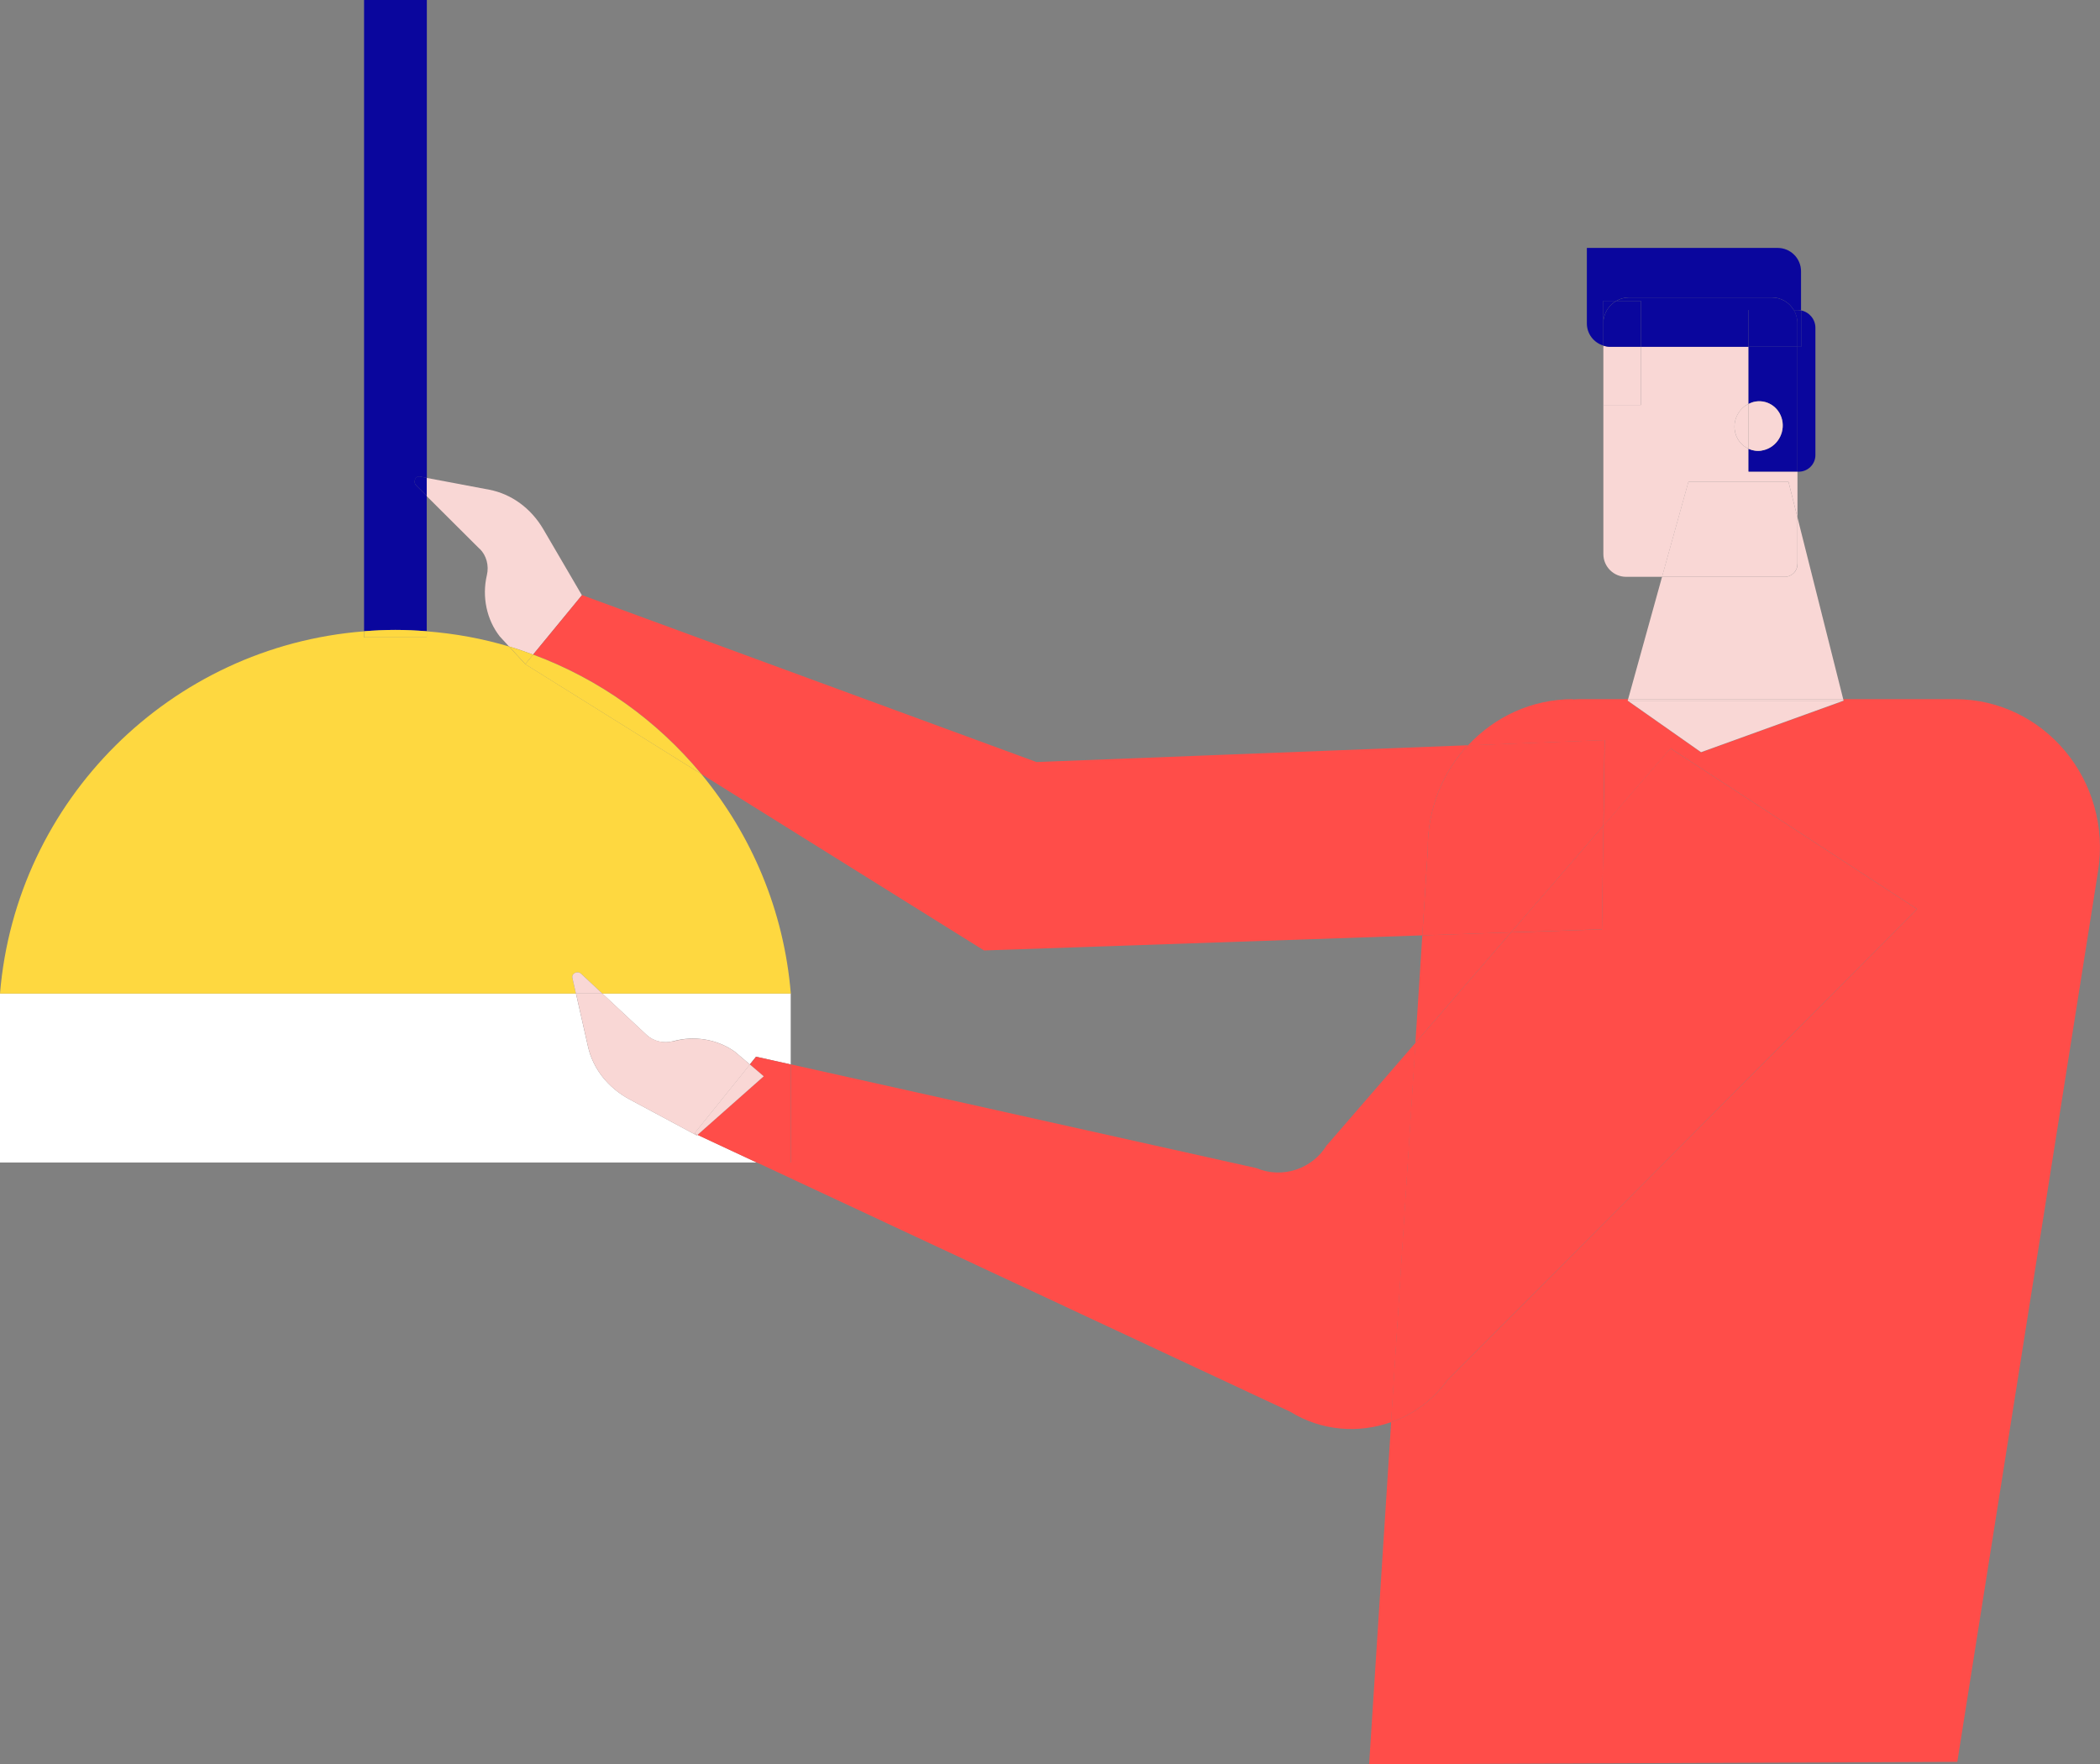
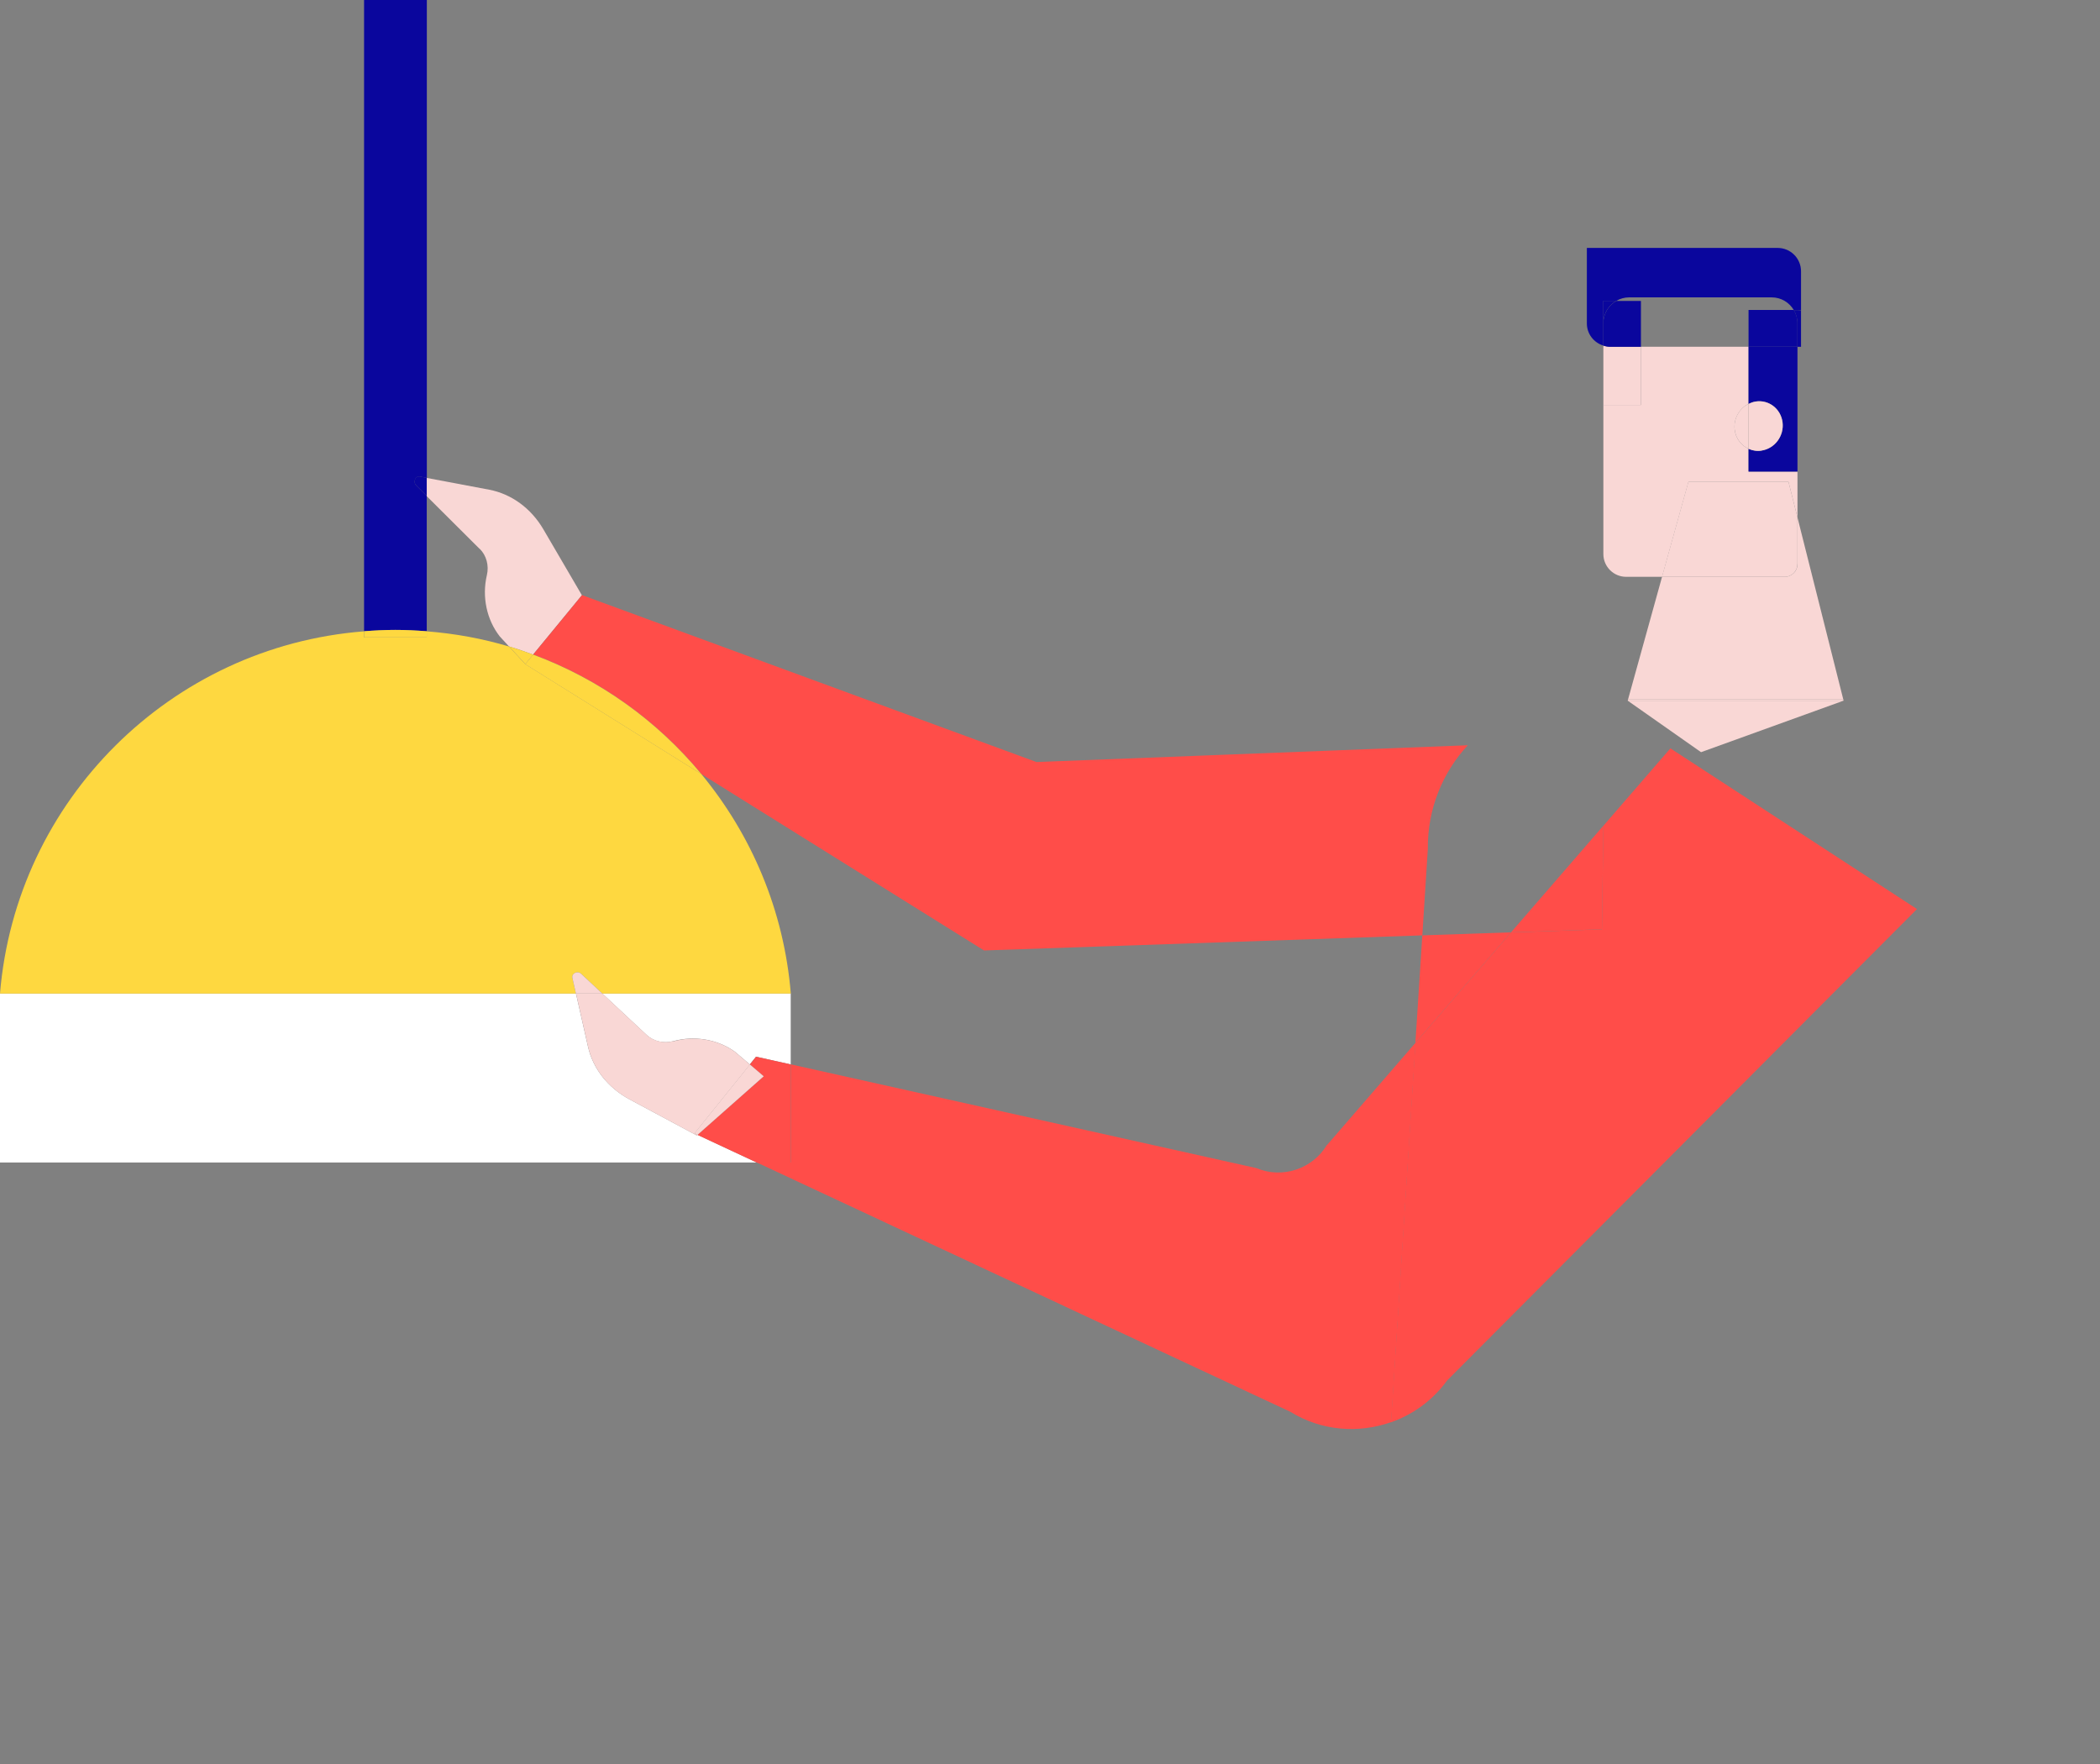
<svg xmlns="http://www.w3.org/2000/svg" id="Calque_2" data-name="Calque 2" viewBox="0 0 236.5 198.68">
  <rect x="0" y="0" width="236.5" height="198.68" fill="#808080" stroke="none" />
  <defs>
    <style>
      .cls-1 {
        fill: #f9d7d5;
      }

      .cls-2 {
        fill: #ff4d49;
      }

      .cls-3 {
        fill: #fff;
      }

      .cls-4 {
        fill: #0a069d;
      }

      .cls-5 {
        fill: none;
      }

      .cls-6 {
        fill: #fed840;
      }
    </style>
  </defs>
  <g id="Calque_3" data-name="Calque 3">
    <path class="cls-5" d="m56.29,71.67c-1.48-1.88-2.02-4.47-1.45-6.89h0c.25-1.08-.06-2.23-.8-2.97l-5.97-5.95v15.24c3.19.25,6.3.83,9.27,1.71l-1.04-1.13Z" />
    <path class="cls-5" d="m89.06,119.88l52.42,11.68c2.91,1.22,6.32.1,7.94-2.6l9.97-11.52.78-12.09-49.36,1.7-31.84-19.87c5.65,6.83,9.3,15.36,10.08,24.72v7.99Z" />
    <path class="cls-1" d="m54.03,61.81c.75.74,1.06,1.89.8,2.97h0c-.57,2.43-.02,5.01,1.45,6.89l1.04,1.13c.92.27,1.82.58,2.71.92l5.5-6.69-4.33-7.41c-1.39-2.38-3.6-3.99-6.1-4.47l-7.06-1.33v2.04l5.97,5.95Z" />
    <path class="cls-2" d="m78.98,87.17l31.84,19.87,49.36-1.7.62-9.7c-.05-4.54,1.67-8.66,4.5-11.71l-48.57,1.89-51.18-18.8-5.5,6.69c7.45,2.76,13.97,7.44,18.94,13.45Z" />
-     <path class="cls-2" d="m220.43,198.42l15.85-100.29c1.61-10.17-6.05-19.39-16.1-19.39h-12.6l.05.19-16.05,5.8-8.26-5.8.05-.19h-5.54c-.23,0-.46.02-.68.04v-.04s-.02,0-.02,0c-4.65,0-8.84,2.01-11.81,5.21l15.4-.6-.13,9.65,7.55-8.72,27.77,18.1-52.95,53.12c-1.62,2.23-3.84,3.8-6.29,4.67l-2.48,38.52,66.26-.27Z" />
    <polygon class="cls-2" points="170.17 105 160.18 105.34 159.4 117.44 170.17 105" />
-     <path class="cls-2" d="m160.18,105.34l9.99-.34,10.4-12.01.13-9.65-15.4.6c-2.82,3.04-4.55,7.17-4.5,11.71l-.62,9.7Z" />
    <path class="cls-3" d="m67.83,111.89l5,4.67c.77.72,1.93.99,3,.69h0c2.4-.65,5-.2,6.94,1.2l1.67,1.42.7-.87,3.91.87v-7.99h-21.23Z" />
    <path class="cls-3" d="m78.47,127.87l-7.57-4.06c-2.42-1.3-4.12-3.45-4.68-5.93l-1.36-6H0v19.04h85.23l-6.68-3.12-.08.07Z" />
    <path class="cls-2" d="m149.43,128.95c-1.62,2.71-5.03,3.83-7.94,2.6l-52.42-11.68v11.05h-3.83l60.07,28.07c3.5,2.17,7.68,2.47,11.36,1.17l2.75-42.73-9.97,11.52Z" />
    <path class="cls-2" d="m162.94,155.5l52.95-53.12-27.77-18.1-7.55,8.72-.16,11.66-10.24.35-10.77,12.44-2.75,42.73c2.45-.87,4.67-2.44,6.29-4.67Z" />
    <polygon class="cls-2" points="180.57 92.99 170.17 105 180.41 104.65 180.57 92.99" />
    <polygon class="cls-2" points="89.06 119.88 85.15 119.01 84.45 119.88 86.01 121.21 78.55 127.81 85.23 130.93 89.06 130.93 89.06 119.88" />
    <path class="cls-1" d="m201.42,54.27l1.01,4.01v-5.17h-5.51v-2.57c-.82-.37-1.44-1.15-1.56-2.14-.15-1.24.51-2.39,1.56-2.92v-6.43h-12.12v6.56h-4.23v16.79c0,1.41,1.15,2.56,2.56,2.56h4.05l2.97-10.69h11.28Z" />
    <path class="cls-1" d="m184.8,39.06h-3.46c-.27,0-.53-.05-.77-.13v6.69h4.23v-6.56Z" />
-     <path class="cls-4" d="m202.43,39.06v14.06h.15c1.03,0,1.87-.84,1.87-1.87v-14.33c0-.97-.7-1.78-1.61-1.96v4.1h-.41Z" />
    <path class="cls-4" d="m196.92,39.06v6.43c.25-.12.51-.22.79-.27,1.49-.23,2.85.82,3.04,2.34s-.86,2.95-2.35,3.18c-.52.08-1.03,0-1.48-.2v2.57h5.51v-14.06h-5.51Z" />
    <path class="cls-1" d="m195.36,48.4c.12.99.74,1.77,1.56,2.14v-5.06c-1.05.52-1.72,1.68-1.56,2.92Z" />
    <path class="cls-1" d="m198.4,50.74c1.49-.23,2.54-1.66,2.35-3.18s-1.55-2.58-3.04-2.34c-.28.04-.54.14-.79.27v5.06c.45.2.95.29,1.48.2Z" />
    <path class="cls-4" d="m180.57,33.88h1.46c.42-.24.91-.39,1.43-.39h16.07c1.06,0,1.97.57,2.48,1.42h.44c.13,0,.26.01.38.04v-4.4c0-1.45-1.18-2.63-2.63-2.63h-21.49v8.5c0,1.18.78,2.17,1.86,2.5v-5.04Z" />
    <path class="cls-4" d="m180.57,36.38c0-1.07.59-2,1.46-2.5h-1.46v2.5Z" />
-     <path class="cls-4" d="m202.01,34.92c-.5-.85-1.42-1.42-2.48-1.42h-16.07c-.52,0-1.01.15-1.43.39h2.77v5.17h12.12v-4.14h5.1Z" />
    <path class="cls-4" d="m184.8,39.06v-5.17h-2.77c-.87.5-1.46,1.43-1.46,2.5v2.54c.25.08.5.13.77.13h3.46Z" />
    <path class="cls-4" d="m202.01,34.92c.26.43.41.93.41,1.47v2.67h.41v-4.1c-.12-.02-.25-.04-.38-.04h-.44Z" />
    <path class="cls-4" d="m202.43,36.38c0-.54-.16-1.04-.41-1.47h-5.1v4.14h5.51v-2.67Z" />
    <polygon class="cls-1" points="191.57 84.71 207.62 78.91 183.31 78.91 191.57 84.71" />
    <path class="cls-1" d="m202.43,58.28v5.25c0,.79-.64,1.43-1.43,1.43h-13.82l-3.82,13.77h24.22l-5.15-20.45Z" />
    <polygon class="cls-1" points="207.62 78.91 207.58 78.73 183.36 78.73 183.31 78.91 207.62 78.91" />
    <path class="cls-1" d="m202.43,63.53v-5.25l-1.01-4.01h-11.28l-2.97,10.69h13.82c.79,0,1.43-.64,1.43-1.43Z" />
    <path class="cls-4" d="m41,0v71.09c1.17-.09,2.34-.15,3.53-.15s2.37.06,3.53.15v-15.24l-1.19-1.19c-.38-.38-.08-1.09.43-.99l.77.15V0h-7.07Z" />
    <path class="cls-4" d="m46.87,54.66l1.19,1.19v-2.04l-.77-.15c-.51-.1-.81.61-.43.99Z" />
    <path class="cls-6" d="m64.46,110.12c-.11-.5.58-.83.98-.46l2.39,2.23h21.23c-.77-9.35-4.43-17.89-10.08-24.72l-19.82-12.37-1.83-1.99c-2.97-.89-6.07-1.46-9.27-1.71v.69h-7.07v-.69C19.21,72.8,1.8,90.12,0,111.89h64.86l-.4-1.77Z" />
    <path class="cls-6" d="m60.04,73.72c-.89-.33-1.79-.64-2.71-.92l1.83,1.99.89-1.08Z" />
    <path class="cls-6" d="m78.98,87.17c-4.97-6.01-11.49-10.69-18.94-13.45l-.89,1.08,19.82,12.37Z" />
    <path class="cls-6" d="m48.06,71.78v-.69c-1.17-.09-2.34-.15-3.53-.15s-2.37.06-3.53.15v.69h7.07Z" />
    <path class="cls-1" d="m75.84,117.25h0c-1.07.29-2.23.02-3-.69l-5-4.67h-2.97l1.36,6c.56,2.48,2.26,4.63,4.68,5.93l7.57,4.06.08-.07-.35-.16,6.25-7.76-1.67-1.42c-1.94-1.41-4.54-1.86-6.94-1.2Z" />
    <polygon class="cls-1" points="78.55 127.81 86.01 121.21 84.45 119.88 78.2 127.64 78.55 127.81" />
    <path class="cls-1" d="m65.44,109.66c-.4-.37-1.09-.04-.98.46l.4,1.77h2.97l-2.39-2.23Z" />
  </g>
</svg>